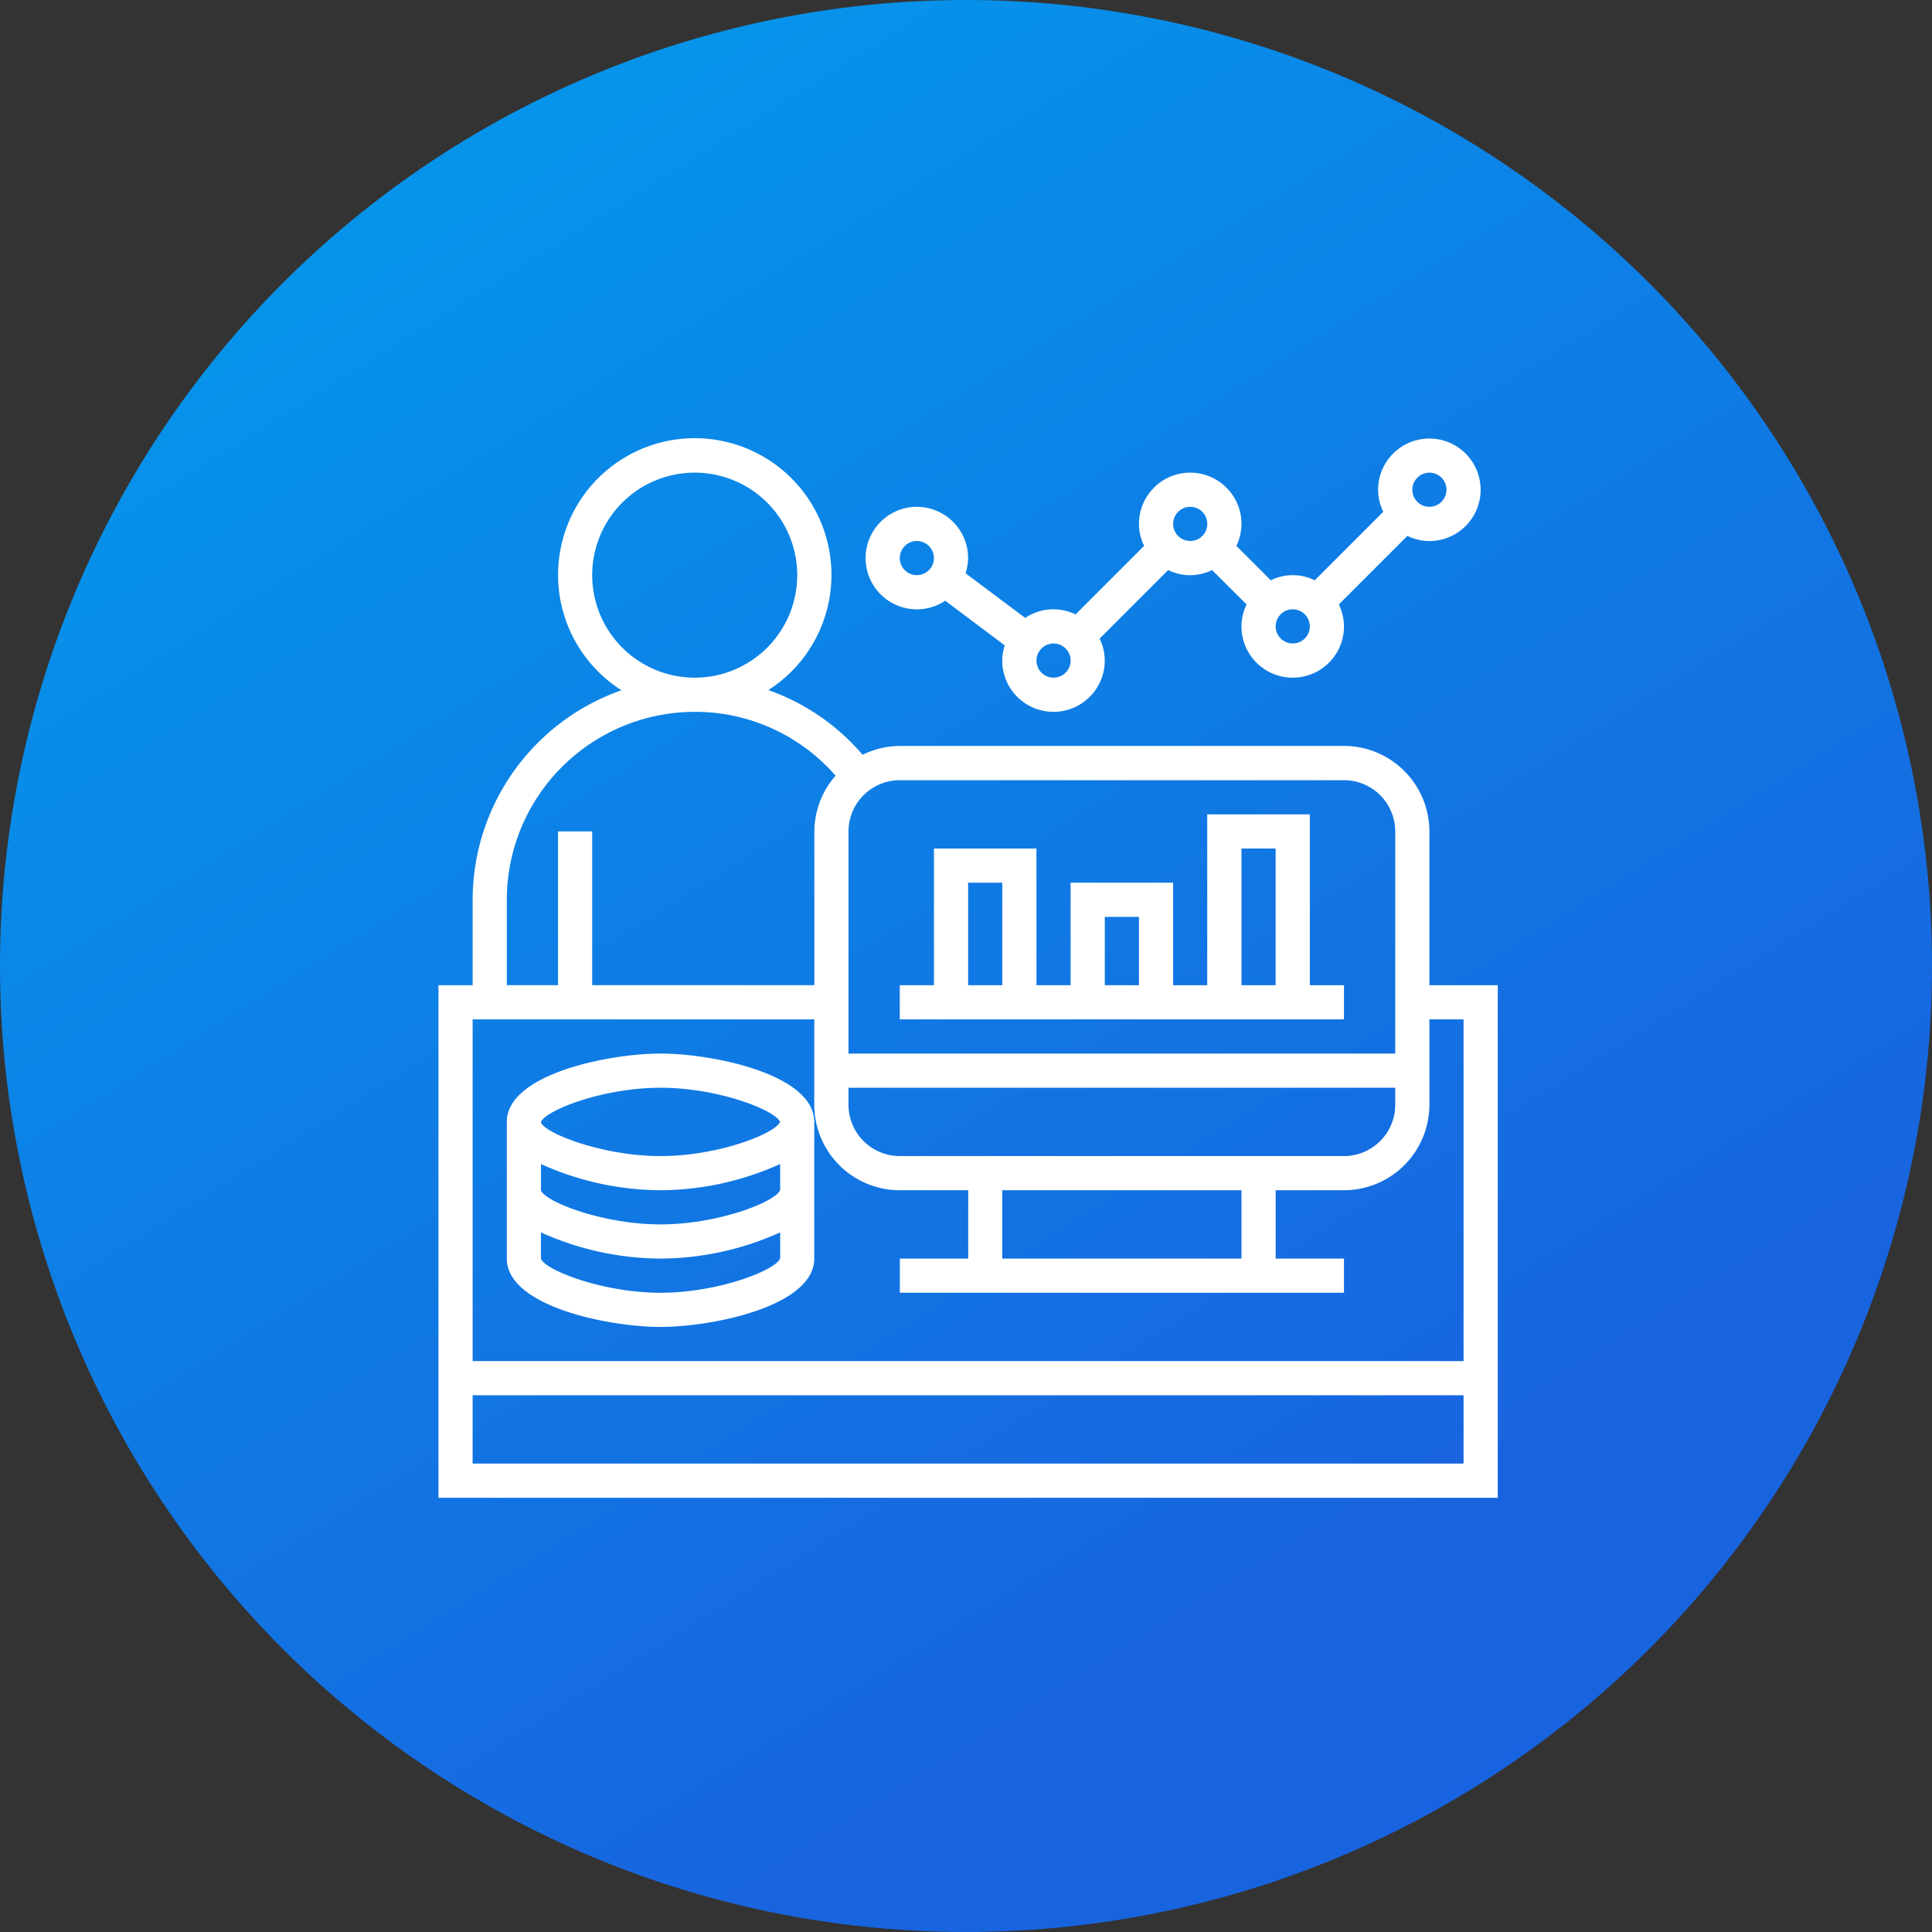
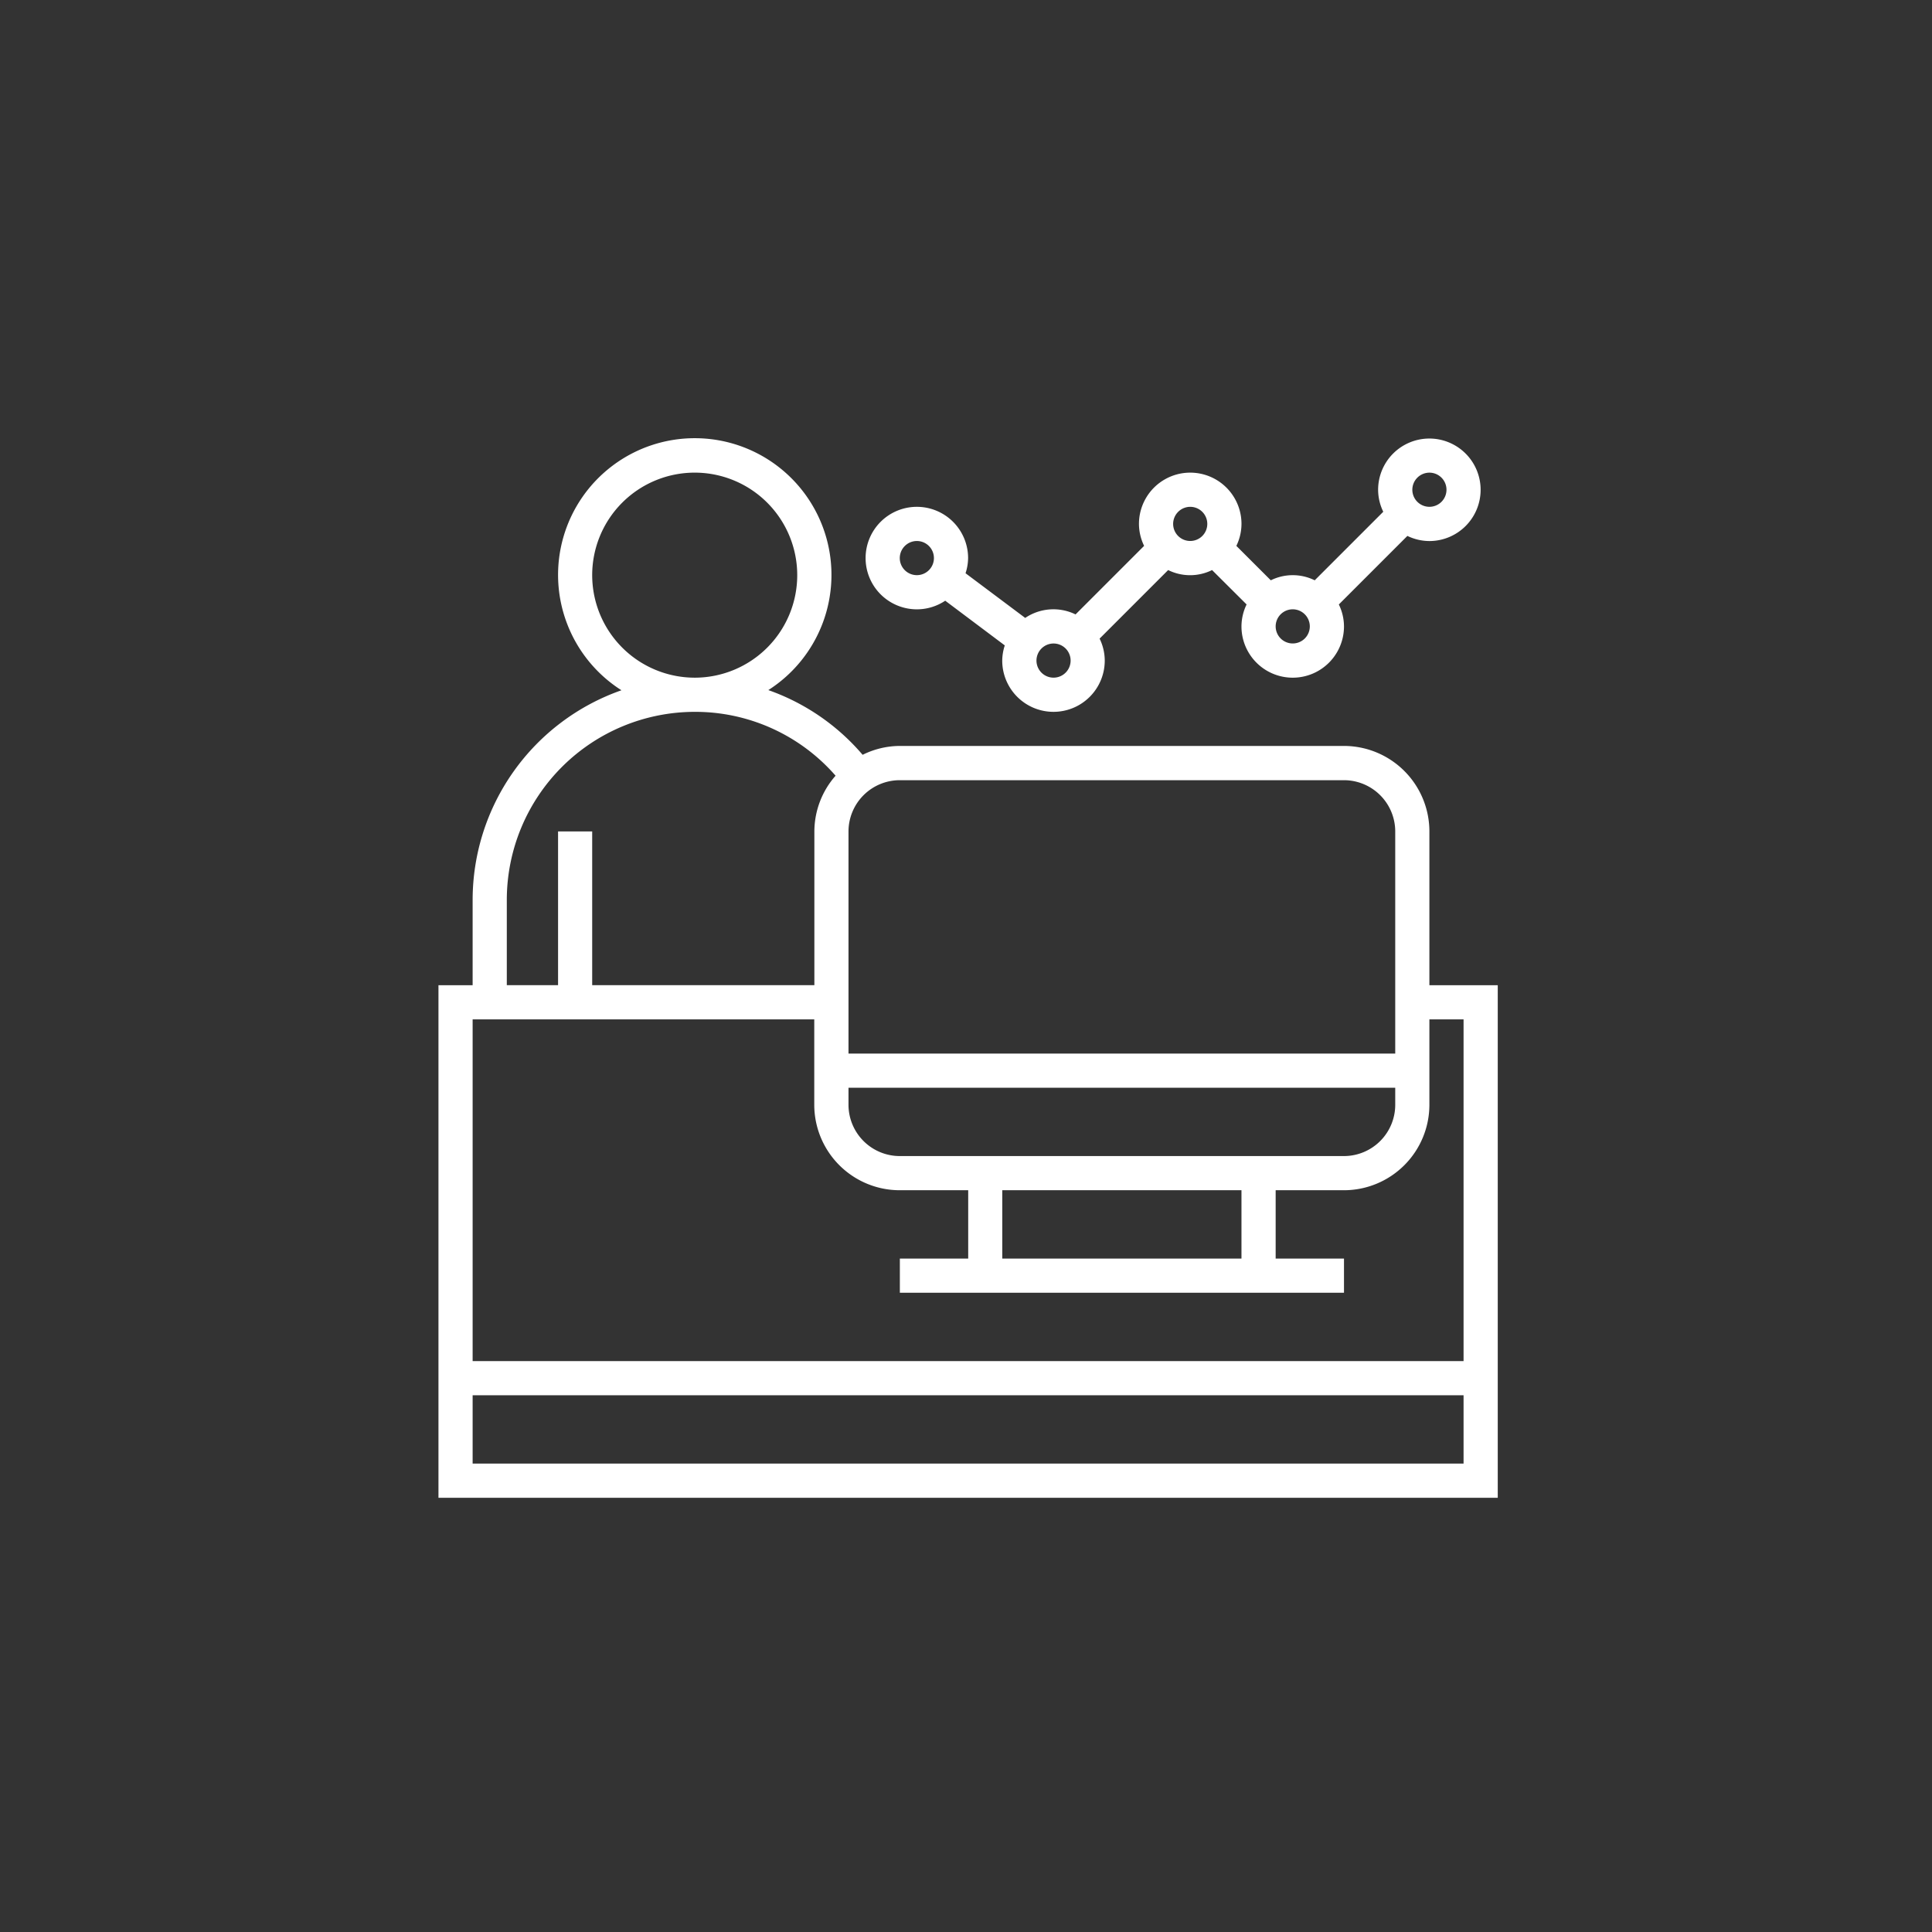
<svg xmlns="http://www.w3.org/2000/svg" width="93" height="93" viewBox="0 0 93 93">
  <rect x="0" y="0" width="93" height="93" fill="#333333" stroke="none" />
  <defs>
    <linearGradient id="linear-gradient" x1="0.09" y1="-0.133" x2="0.816" y2="1.029" gradientUnits="objectBoundingBox">
      <stop offset="0" stop-color="#00a3ee" />
      <stop offset="0.815" stop-color="#1864df" />
      <stop offset="1" stop-color="#1863df" />
    </linearGradient>
    <clipPath id="clip-path">
      <rect id="Rectangle_17938" data-name="Rectangle 17938" width="53" height="53" transform="translate(-8925 1541)" fill="#fff" />
    </clipPath>
  </defs>
  <g id="Actionable_Insights" data-name="Actionable Insights" transform="translate(9264 -1468)">
-     <path id="Path_34877" data-name="Path 34877" d="M46.5,0A46.5,46.5,0,1,1,0,46.5,46.5,46.5,0,0,1,46.5,0Z" transform="translate(-9264 1468)" fill="url(#linear-gradient)" />
    <g id="Mask_Group_27377" data-name="Mask Group 27377" transform="translate(-319 -53)" clip-path="url(#clip-path)">
      <g id="Actionable_Insights-2" data-name="Actionable Insights" transform="translate(-8923.894 1542.107)">
        <path id="Path_36578" data-name="Path 36578" d="M48.7,27.318v-7.4A4.117,4.117,0,0,0,44.589,15.8H23.206a4.059,4.059,0,0,0-1.788.427,10.583,10.583,0,0,0-4.539-3.115,6.58,6.58,0,1,0-7.07.008A10.7,10.7,0,0,0,2.645,23.206v4.112H1V51.991H51.991V27.318ZM28.14,40.477v-3.29H39.654v3.29Zm-4.935-4.935a2.47,2.47,0,0,1-2.467-2.467v-.822H47.056v.822a2.47,2.47,0,0,1-2.467,2.467ZM44.589,17.449a2.47,2.47,0,0,1,2.467,2.467V30.608H20.738V19.916a2.47,2.47,0,0,1,2.467-2.467ZM8.4,7.579a4.935,4.935,0,1,1,4.935,4.935A4.94,4.94,0,0,1,8.4,7.579ZM4.29,23.206a9.057,9.057,0,0,1,9.047-9.047,8.96,8.96,0,0,1,6.779,3.074,4.077,4.077,0,0,0-1.021,2.683v7.4H8.4v-7.4H6.757v7.4H4.29Zm14.8,5.757v4.112a4.117,4.117,0,0,0,4.112,4.112H26.5v3.29h-3.29v1.645H44.589V40.477H41.3v-3.29h3.29A4.117,4.117,0,0,0,48.7,33.075V28.963h1.645V45.411H2.645V28.963ZM2.645,50.346v-3.29h47.7v3.29Z" transform="translate(-1 -1)" fill="#fff" />
-         <path id="Path_36579" data-name="Path 36579" d="M12.4,50.159c2.5,0,7.4-.994,7.4-3.29V40.29c0-2.3-4.9-3.29-7.4-3.29S5,37.993,5,40.29v6.579C5,49.165,9.9,50.159,12.4,50.159Zm0-1.645c-2.828,0-5.6-1.115-5.757-1.645V45.608A14.112,14.112,0,0,0,12.4,46.869a14.1,14.1,0,0,0,5.759-1.262V46.85C18,47.4,15.229,48.514,12.4,48.514Zm0-9.869c2.8,0,5.533,1.091,5.753,1.645-.22.554-2.957,1.645-5.753,1.645-2.822,0-5.584-1.111-5.757-1.622v-.007c.174-.549,2.935-1.66,5.757-1.66ZM6.645,42.318A14.112,14.112,0,0,0,12.4,43.579a14.113,14.113,0,0,0,5.758-1.262v1.244c-.168.549-2.933,1.662-5.758,1.662s-5.6-1.115-5.757-1.645Z" transform="translate(-1.71 -7.392)" fill="#fff" />
        <path id="Path_36580" data-name="Path 36580" d="M28.467,9.224a2.452,2.452,0,0,0,1.366-.415L32.7,10.961a2.415,2.415,0,0,0-.123.73,2.467,2.467,0,0,0,4.935,0,2.427,2.427,0,0,0-.248-1.057l3.3-3.3a2.385,2.385,0,0,0,2.114,0L44.34,8.989a2.444,2.444,0,0,0-.247,1.058,2.467,2.467,0,1,0,4.935,0,2.427,2.427,0,0,0-.248-1.057l3.3-3.3a2.444,2.444,0,0,0,1.058.247,2.467,2.467,0,1,0-2.467-2.467,2.427,2.427,0,0,0,.248,1.057l-3.3,3.3a2.385,2.385,0,0,0-2.114,0L43.847,6.17a2.444,2.444,0,0,0,.247-1.058,2.467,2.467,0,0,0-4.935,0,2.427,2.427,0,0,0,.248,1.057l-3.3,3.3a2.426,2.426,0,0,0-2.424.169L30.811,7.487a2.415,2.415,0,0,0,.123-.73,2.467,2.467,0,1,0-2.467,2.467ZM53.14,2.645a.822.822,0,1,1-.822.822A.824.824,0,0,1,53.14,2.645Zm-5.757,7.4a.822.822,0,1,1-.822-.822A.824.824,0,0,1,47.383,10.047ZM41.626,4.29a.822.822,0,1,1-.822.822A.824.824,0,0,1,41.626,4.29Zm-6.579,6.579a.822.822,0,1,1-.822.822A.824.824,0,0,1,35.047,10.869ZM28.467,5.935a.822.822,0,1,1-.822.822A.824.824,0,0,1,28.467,5.935Z" transform="translate(-5.439 -1)" fill="#fff" />
-         <path id="Path_36581" data-name="Path 36581" d="M49.383,31.224H47.738V23H42.8v8.224H41.159V26.29H36.224v4.935H34.579V24.645H29.645v6.579H28v1.645H49.383Zm-4.935-6.579h1.645v6.579H44.449Zm-6.579,3.29h1.645v3.29H37.869ZM31.29,26.29h1.645v4.935H31.29Z" transform="translate(-5.794 -4.906)" fill="#fff" />
      </g>
    </g>
  </g>
</svg>